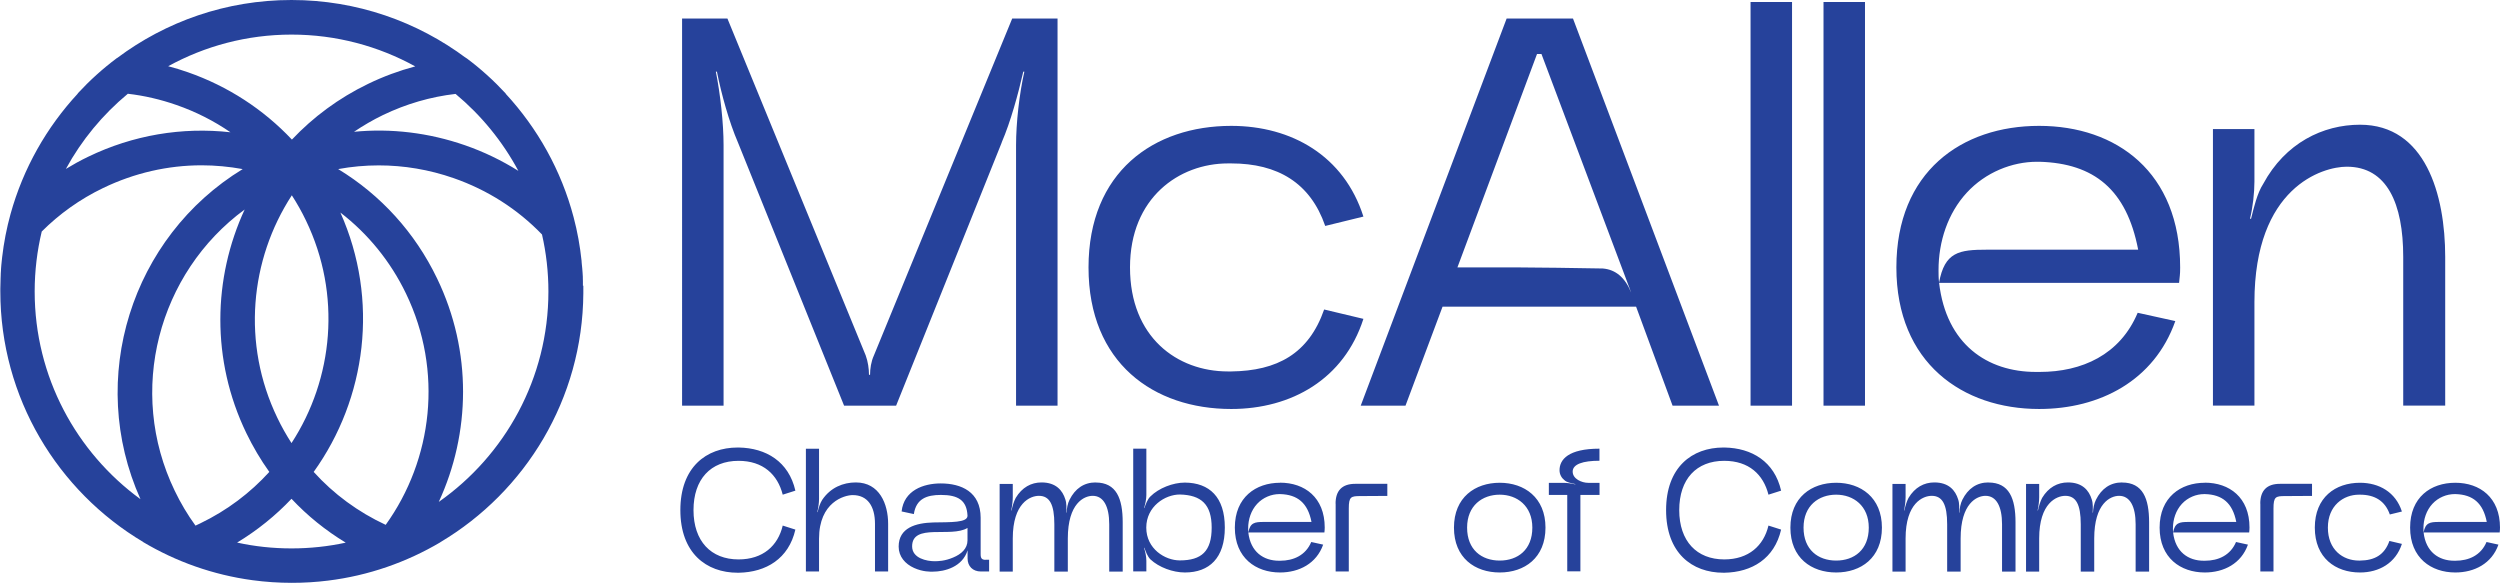
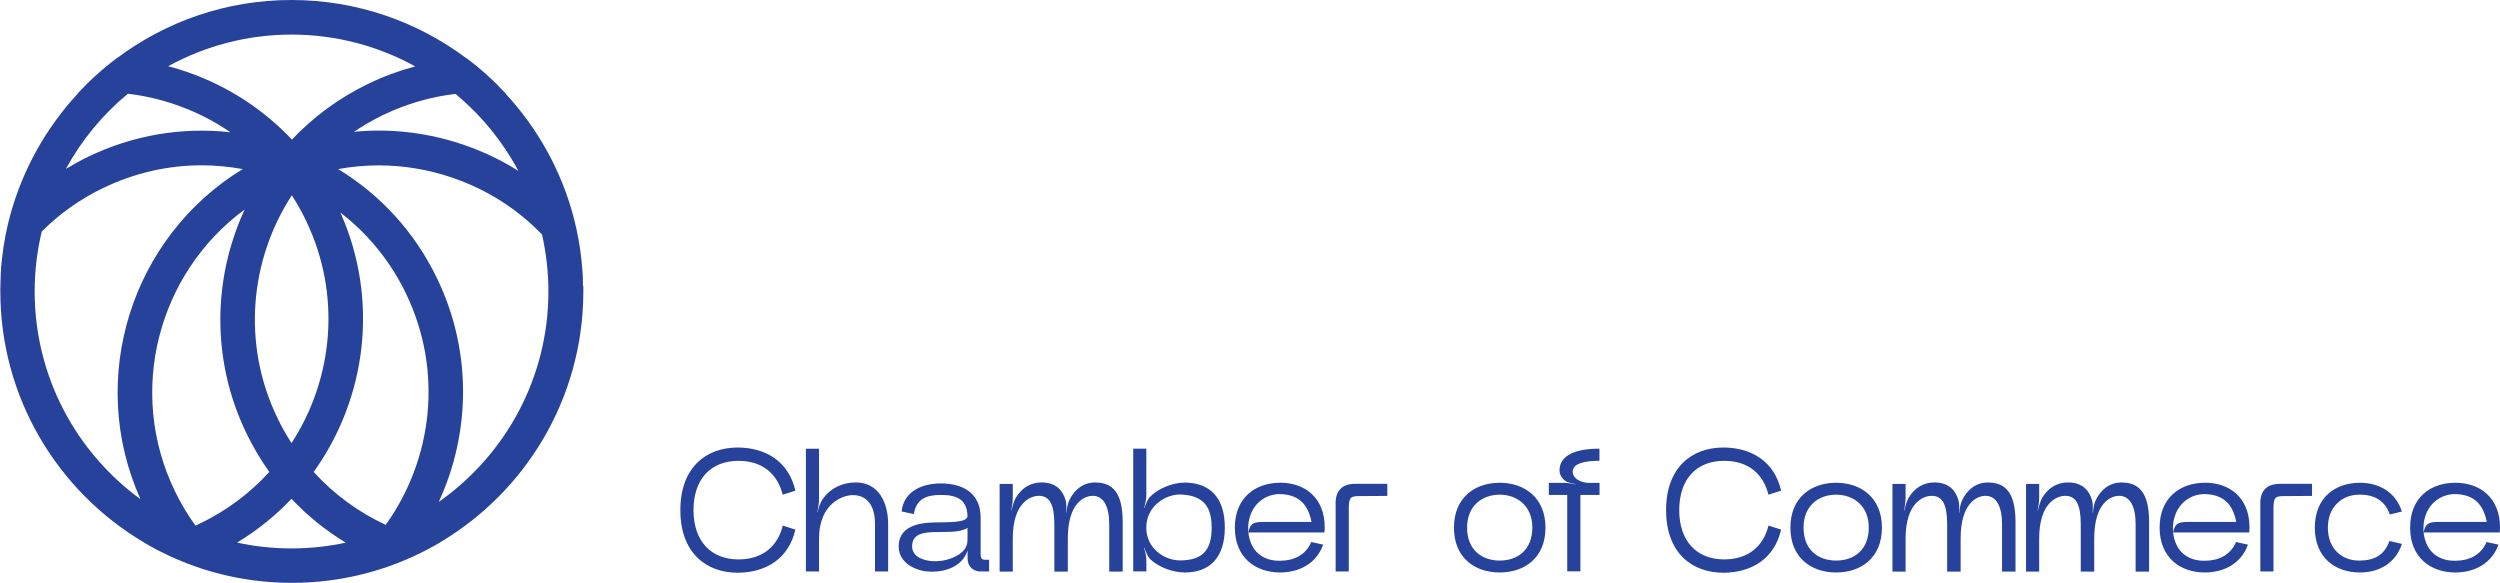
<svg xmlns="http://www.w3.org/2000/svg" id="Capa_2" data-name="Capa 2" viewBox="0 0 304.29 70.96">
  <defs>
    <style>
      .cls-1 {
        fill: #26429b;
        stroke-width: 0px;
      }
    </style>
  </defs>
  <g id="Capa_1-2" data-name="Capa 1">
    <g id="Layer_1-2" data-name="Layer 1-2">
-       <path class="cls-1" d="M121.93,17.34l-12.86,32.04h-6.33l-12.92-32.04c-1.08-2.49-2.02-5.92-2.56-8.62h-.13c.54,2.69.94,6.26.94,8.95v31.71h-5.05V2.26h5.52l16.83,41c.27.74.4,1.62.4,2.36h.13c0-.74.13-1.62.47-2.36L123.2,2.26h5.52v47.12h-5.05v-31.71c0-2.69.4-6.26,1.01-8.95h-.13c-.61,2.69-1.55,6.13-2.63,8.62h0ZM161.17,37.67c-1.88,5.39-5.72,7.47-11.31,7.54h-.4c-6.19,0-11.92-4.17-11.92-12.66s5.99-12.66,11.92-12.66h.4c5.65,0,9.63,2.36,11.44,7.61l4.65-1.14c-2.36-7.4-8.75-11.04-16.09-11.04-9.42,0-17.37,5.59-17.37,17.23s7.94,17.23,17.37,17.23c7.34,0,13.73-3.64,16.09-10.97l-4.78-1.14h0ZM203.58,49.38l-4.44-12.05h-23.56l-4.51,12.05h-5.45L183.38,2.26h8.08l17.77,47.12h-5.65ZM198.53,35.58l-10.91-29.01h-.54l-9.69,25.98h7.67c2.22,0,6.33.07,10.03.13,1.55.13,2.69,1.08,3.43,2.89h0ZM218.12.24h-5.05v49.14h5.05V.24ZM227,.24h-5.05v49.14h5.05V.24ZM248.21,49.78c7.34,0,14-3.43,16.56-10.7l-4.58-1.01c-2.15,5.12-6.8,7.2-11.92,7.2h-.47c-5.92,0-10.91-3.37-11.78-10.84-.07-.54-.07-1.08-.07-1.55,0-3.5,1.14-6.93,3.43-9.42,2.29-2.49,5.52-3.77,8.55-3.77h.34c6.6.2,10.57,3.37,11.98,10.7h-18.38c-3.43,0-5.18.27-5.86,4.04h29.22c.07-.87.13-.87.13-1.88,0-11.58-7.74-17.23-17.17-17.23s-17.37,5.59-17.37,17.23,8.08,17.23,17.37,17.23h0ZM297.62,49.38v-18.11c0-7.61-2.42-16.09-10.37-16.09-4.51,0-9.09,2.22-11.78,7.2-.74,1.14-1.14,2.89-1.48,4.24h-.13c.34-1.35.54-3.16.54-4.51v-6.4h-5.05v33.66h5.05v-12.59c0-14,8.28-16.49,11.24-16.49,4.91,0,6.87,4.51,6.87,10.97v18.11h5.12Z" />
      <path class="cls-1" d="M84.41,62.09c0,3.78,2.13,6,5.48,6,2.97,0,4.8-1.66,5.38-4.12l1.54.49c-.81,3.54-3.56,5.19-6.89,5.25h-.13c-3.84,0-6.98-2.41-6.98-7.62s3.14-7.62,6.98-7.62h.13c3.33.06,6.08,1.71,6.89,5.25l-1.54.49c-.62-2.45-2.39-4.12-5.38-4.12-3.39,0-5.48,2.24-5.48,6h0ZM104.17,58.72c-1.54,0-3.09.62-4.1,2.13-.26.41-.45,1-.55,1.49l-.04-.02c.11-.45.21-1.09.21-1.58v-6.12h-1.6v14.94h1.6v-3.99c0-4.46,3.09-5.31,4.1-5.31,1.79,0,2.71,1.34,2.71,3.5v5.8h1.6v-5.8c0-2.41-1.05-5.04-3.93-5.04h0ZM119.98,68.13h.41v1.43h-1c-1,0-1.62-.66-1.62-1.58v-1c-.62,2.01-2.75,2.6-4.25,2.6-.26,0-1.17.04-2.26-.45s-1.88-1.39-1.88-2.6c0-2.3,2.09-2.88,4.22-2.94,2.11-.04,4.16.04,4.16-.81v-.02c-.09-1.86-1.13-2.52-3.24-2.52-1.73,0-3.01.47-3.29,2.33l-1.49-.32c.28-2.56,2.65-3.41,4.76-3.41,2.5,0,4.86,1.02,4.86,4.18v4.44c0,.53.17.68.62.68h0ZM117.76,64.26c-2.01,1.22-6.74-.62-6.74,2.24,0,1.47,1.81,1.81,2.73,1.81.43,0,1.26-.02,2.26-.45,1-.41,1.75-1.09,1.75-2.09v-1.52h0ZM133.36,58.72c-1.43,0-2.5.75-3.18,2.11-.23.45-.34,1.07-.36,1.56h-.04c.02-.49.06-1.11-.11-1.6-.34-1.11-1.15-2.07-2.9-2.07-1.26,0-2.37.6-3.14,1.88-.23.43-.41,1.05-.51,1.54l-.04-.02c.11-.49.19-1.11.19-1.6v-1.62h-1.6v10.67h1.6v-4.03c0-4.33,2.13-5.19,3.18-5.19,1.3,0,1.88,1.05,1.88,3.46v5.76h1.64v-4.03c0-4.29,1.98-5.19,3.03-5.19,1.3,0,2.01,1.26,2.01,3.46v5.76h1.64v-6c0-2.9-.77-4.84-3.29-4.84h0ZM149.08,64.22c0,3.69-1.88,5.46-4.86,5.46-1.45,0-3.16-.62-4.2-1.6-.34-.34-.58-.96-.73-1.41l-.04.02c.15.45.28,1.07.28,1.56v1.3h-1.6v-14.94h1.6v5.65c0,.49-.13,1.09-.28,1.58h.04c.15-.45.38-1.07.73-1.41,1.02-1.02,2.75-1.69,4.2-1.69,2.99.02,4.86,1.77,4.86,5.46h0ZM147.48,64.22c0-2.82-1.26-3.97-3.88-4.03-1.79,0-4.08,1.45-4.08,4.03s2.28,3.99,4.08,3.99c2.65,0,3.88-1.11,3.88-3.99ZM155.8,58.76c-2.94,0-5.5,1.77-5.5,5.46s2.56,5.46,5.5,5.46c2.33,0,4.44-1.09,5.25-3.39l-1.45-.32c-.68,1.62-2.16,2.28-3.78,2.28h-.15c-1.88,0-3.46-1.07-3.73-3.44-.02-.17-.02-.34-.02-.49,0-1.11.36-2.2,1.09-2.99s1.75-1.19,2.71-1.19h.11c2.09.06,3.35,1.07,3.8,3.39h-5.83c-1.09,0-1.64.09-1.86,1.28h9.26c.02-.28.04-.28.04-.6,0-3.67-2.45-5.46-5.44-5.46h0ZM162.57,61.3v8.26h1.6v-7.66c0-1.45.26-1.52,1.43-1.52l3.26-.02v-1.47h-3.91c-1.6,0-2.39.83-2.39,2.41h0ZM188.11,64.22c0,3.69-2.56,5.46-5.57,5.46s-5.57-1.77-5.57-5.46,2.58-5.46,5.57-5.46,5.57,1.79,5.57,5.46ZM186.51,64.22c0-2.65-1.86-4.01-3.97-4.01s-3.97,1.32-3.97,4.01,1.77,4.01,3.97,4.01,3.97-1.32,3.97-4.01ZM189.82,57.24c0,.51.26.94.58,1.19.32.32.92.38,1.34.49v.04c-.43-.11-1-.19-1.43-.19h-1.79v1.47h2.24v9.3h1.6v-9.3h2.33v-1.47h-1.37c-.79,0-1.9-.47-1.9-1.37s1.24-1.32,3.26-1.32v-1.47c-3.78,0-4.86,1.32-4.86,2.62h0ZM209.87,56.09c2.99,0,4.76,1.66,5.38,4.12l1.54-.49c-.81-3.54-3.56-5.19-6.89-5.25h-.13c-3.84,0-6.98,2.41-6.98,7.62s3.14,7.62,6.98,7.62h.13c3.33-.06,6.08-1.71,6.89-5.25l-1.54-.49c-.58,2.45-2.41,4.12-5.38,4.12-3.35,0-5.48-2.22-5.48-6s2.09-6,5.48-6h0ZM229.06,64.22c0,3.69-2.56,5.46-5.57,5.46s-5.57-1.77-5.57-5.46,2.58-5.46,5.57-5.46,5.57,1.79,5.57,5.46ZM227.46,64.22c0-2.65-1.86-4.01-3.97-4.01s-3.97,1.32-3.97,4.01,1.77,4.01,3.97,4.01,3.97-1.32,3.97-4.01ZM242.03,58.72c-1.43,0-2.5.75-3.18,2.11-.23.45-.34,1.07-.36,1.56h-.04c.02-.49.06-1.11-.11-1.6-.34-1.11-1.15-2.07-2.9-2.07-1.26,0-2.37.6-3.14,1.88-.23.43-.41,1.05-.51,1.54l-.04-.02c.11-.49.19-1.11.19-1.6v-1.62h-1.6v10.67h1.6v-4.03c0-4.33,2.13-5.19,3.18-5.19,1.3,0,1.88,1.05,1.88,3.46v5.76h1.64v-4.03c0-4.29,1.98-5.19,3.03-5.19,1.3,0,2.01,1.26,2.01,3.46v5.76h1.64v-6c0-2.9-.77-4.84-3.29-4.84h0ZM258.29,58.72c-1.43,0-2.5.75-3.18,2.11-.23.45-.34,1.07-.36,1.56h-.04c.02-.49.06-1.11-.11-1.6-.34-1.11-1.15-2.07-2.9-2.07-1.26,0-2.37.6-3.14,1.88-.23.43-.41,1.05-.51,1.54l-.04-.02c.11-.49.19-1.11.19-1.6v-1.62h-1.6v10.67h1.6v-4.03c0-4.33,2.13-5.19,3.18-5.19,1.3,0,1.88,1.05,1.88,3.46v5.76h1.64v-4.03c0-4.29,1.98-5.19,3.03-5.19,1.3,0,2.01,1.26,2.01,3.46v5.76h1.64v-6c0-2.9-.77-4.84-3.29-4.84h0ZM268.36,58.76c-2.94,0-5.5,1.77-5.5,5.46s2.56,5.46,5.5,5.46c2.33,0,4.44-1.09,5.25-3.39l-1.45-.32c-.68,1.62-2.16,2.28-3.78,2.28h-.15c-1.88,0-3.46-1.07-3.73-3.44-.02-.17-.02-.34-.02-.49,0-1.11.36-2.2,1.09-2.99s1.75-1.19,2.71-1.19h.11c2.09.06,3.35,1.07,3.8,3.39h-5.83c-1.09,0-1.64.09-1.86,1.28h9.26c.02-.28.04-.28.04-.6,0-3.67-2.45-5.46-5.44-5.46h0ZM275.12,61.3v8.26h1.6v-7.66c0-1.45.26-1.52,1.43-1.52l3.26-.02v-1.47h-3.91c-1.6,0-2.39.83-2.39,2.41h0ZM287.12,60.21h.13c1.79,0,3.05.75,3.63,2.41l1.47-.36c-.75-2.35-2.77-3.5-5.1-3.5-2.99,0-5.5,1.77-5.5,5.46s2.52,5.46,5.5,5.46c2.33,0,4.35-1.15,5.1-3.48l-1.52-.36c-.6,1.71-1.81,2.37-3.58,2.39h-.13c-1.96,0-3.78-1.32-3.78-4.01s1.9-4.01,3.78-4.01ZM304.29,64.22c0-3.67-2.45-5.46-5.44-5.46s-5.5,1.77-5.5,5.46,2.56,5.46,5.5,5.46c2.33,0,4.44-1.09,5.25-3.39l-1.45-.32c-.68,1.62-2.16,2.28-3.78,2.28h-.15c-1.88,0-3.46-1.07-3.73-3.44-.02-.17-.02-.34-.02-.49,0-1.11.36-2.2,1.09-2.99s1.75-1.19,2.71-1.19h.11c2.09.06,3.35,1.07,3.8,3.39h-5.83c-1.09,0-1.64.09-1.86,1.28h9.26c.02-.28.04-.28.04-.6h0Z" />
      <path class="cls-1" d="M70.95,34.78c0-.12,0-.24,0-.36,0-.07,0-.13,0-.2,0-.11,0-.23-.01-.34,0-.06,0-.13,0-.19,0-.16-.02-.32-.03-.49,0-.08-.01-.16-.02-.25,0-.09-.01-.17-.02-.26,0-.1-.02-.2-.03-.3,0-.06-.01-.12-.02-.19-.01-.11-.02-.22-.03-.34,0-.03,0-.06,0-.08-.19-1.82-.51-3.6-.97-5.33,0,0,0,0,0,0-1.5-5.7-4.39-10.84-8.28-15.05,0,0,.02,0,.03,0-1.46-1.58-3.06-3.03-4.79-4.32,0,0-.02,0-.03,0C50.81,2.64,43.44,0,35.48,0s-15.3,2.63-21.22,7.06c0,0-.02,0-.02,0-1.73,1.29-3.33,2.74-4.79,4.32,0,0,.02,0,.03,0-3.81,4.11-6.66,9.12-8.2,14.68,0,0,0,0,0,0-.47,1.7-.81,3.45-1.02,5.25,0,.06-.01.12-.02.19-.01.09-.02.19-.03.28-.01.1-.02.2-.03.3,0,.07-.01.13-.02.19-.02.17-.03.35-.04.52,0,.03,0,.06,0,.08-.01.16-.02.31-.03.47,0,.03,0,.07,0,.1,0,.17-.02.34-.02.5,0,.01,0,.02,0,.04-.02.39-.03.77-.03,1.16h0c0,.11,0,.21,0,.32,0,12.96,6.99,24.32,17.39,30.51,0,0-.01,0-.02,0,4,2.38,8.51,4,13.33,4.65,0,0,0,0,0,0,1.56.21,3.16.32,4.78.32,1.49,0,2.96-.09,4.4-.27,0,0,0,0,0,0,4.96-.61,9.59-2.25,13.7-4.68,0,0-.01,0-.02,0,10.35-6.15,17.32-17.43,17.4-30.3h0c0-.07,0-.15,0-.22,0-.18,0-.35,0-.53,0-.06,0-.11,0-.17h0ZM63.08,20.79c-2.01-1.26-4.18-2.31-6.48-3.11-4.41-1.53-9-2.08-13.51-1.64,1.11-.75,2.29-1.44,3.53-2.04,2.83-1.36,5.8-2.22,8.83-2.57,3.11,2.59,5.71,5.76,7.64,9.36h0ZM35.48,4.21c5.46,0,10.59,1.41,15.06,3.87-1.96.52-3.88,1.23-5.74,2.13-3.58,1.73-6.69,4.05-9.27,6.78-3.46-3.67-7.77-6.49-12.67-8.2-.79-.28-1.59-.52-2.39-.73,4.46-2.45,9.58-3.85,15.02-3.85h0ZM35.48,53.93c-.63-.98-1.21-2-1.72-3.07-4.35-9.02-3.34-19.26,1.76-27.09.63.98,1.21,2,1.72,3.07,4.35,9.02,3.34,19.26-1.76,27.09h0ZM15.55,11.41c2,.23,3.98.69,5.93,1.37,2.36.82,4.56,1.94,6.57,3.32-5.89-.66-11.86.34-17.32,2.98-.94.45-1.84.95-2.71,1.48,1.91-3.51,4.48-6.61,7.53-9.14ZM17.1,60.76c-7.8-5.69-12.88-14.9-12.88-25.28,0-2.51.3-4.96.86-7.3,2.12-2.12,4.63-3.93,7.48-5.3,3.8-1.83,7.88-2.76,11.98-2.76,1.67,0,3.34.16,5,.46-13.54,8.26-19.03,25.5-12.44,40.18ZM23.79,63.97c-.96-1.32-1.8-2.73-2.52-4.23-5.87-12.15-1.99-26.53,8.51-34.24-3.86,8.35-4.1,18.3.2,27.21.81,1.67,1.74,3.25,2.8,4.73-2.31,2.54-5.12,4.68-8.4,6.26-.2.09-.39.19-.59.28h0ZM35.48,66.75c-2.27,0-4.49-.24-6.62-.71,2.48-1.5,4.7-3.3,6.62-5.33,1.94,2.07,4.16,3.86,6.6,5.34-2.13.46-4.33.7-6.59.7h0ZM46.94,63.88c-3.35-1.56-6.32-3.74-8.76-6.44,6.41-8.93,8.01-20.92,3.25-31.57,3.36,2.59,6.1,5.94,7.99,9.87,4.55,9.43,3.24,20.19-2.48,28.15ZM53.41,61.08c3.85-8.34,4.09-18.28-.21-27.19-2.69-5.59-6.86-10.16-12.04-13.31,1.63-.3,3.29-.45,4.94-.45,3.05,0,6.13.51,9.11,1.55,4.14,1.44,7.8,3.79,10.76,6.86.51,2.23.78,4.56.78,6.94,0,10.57-5.28,19.94-13.33,25.6Z" />
    </g>
  </g>
</svg>